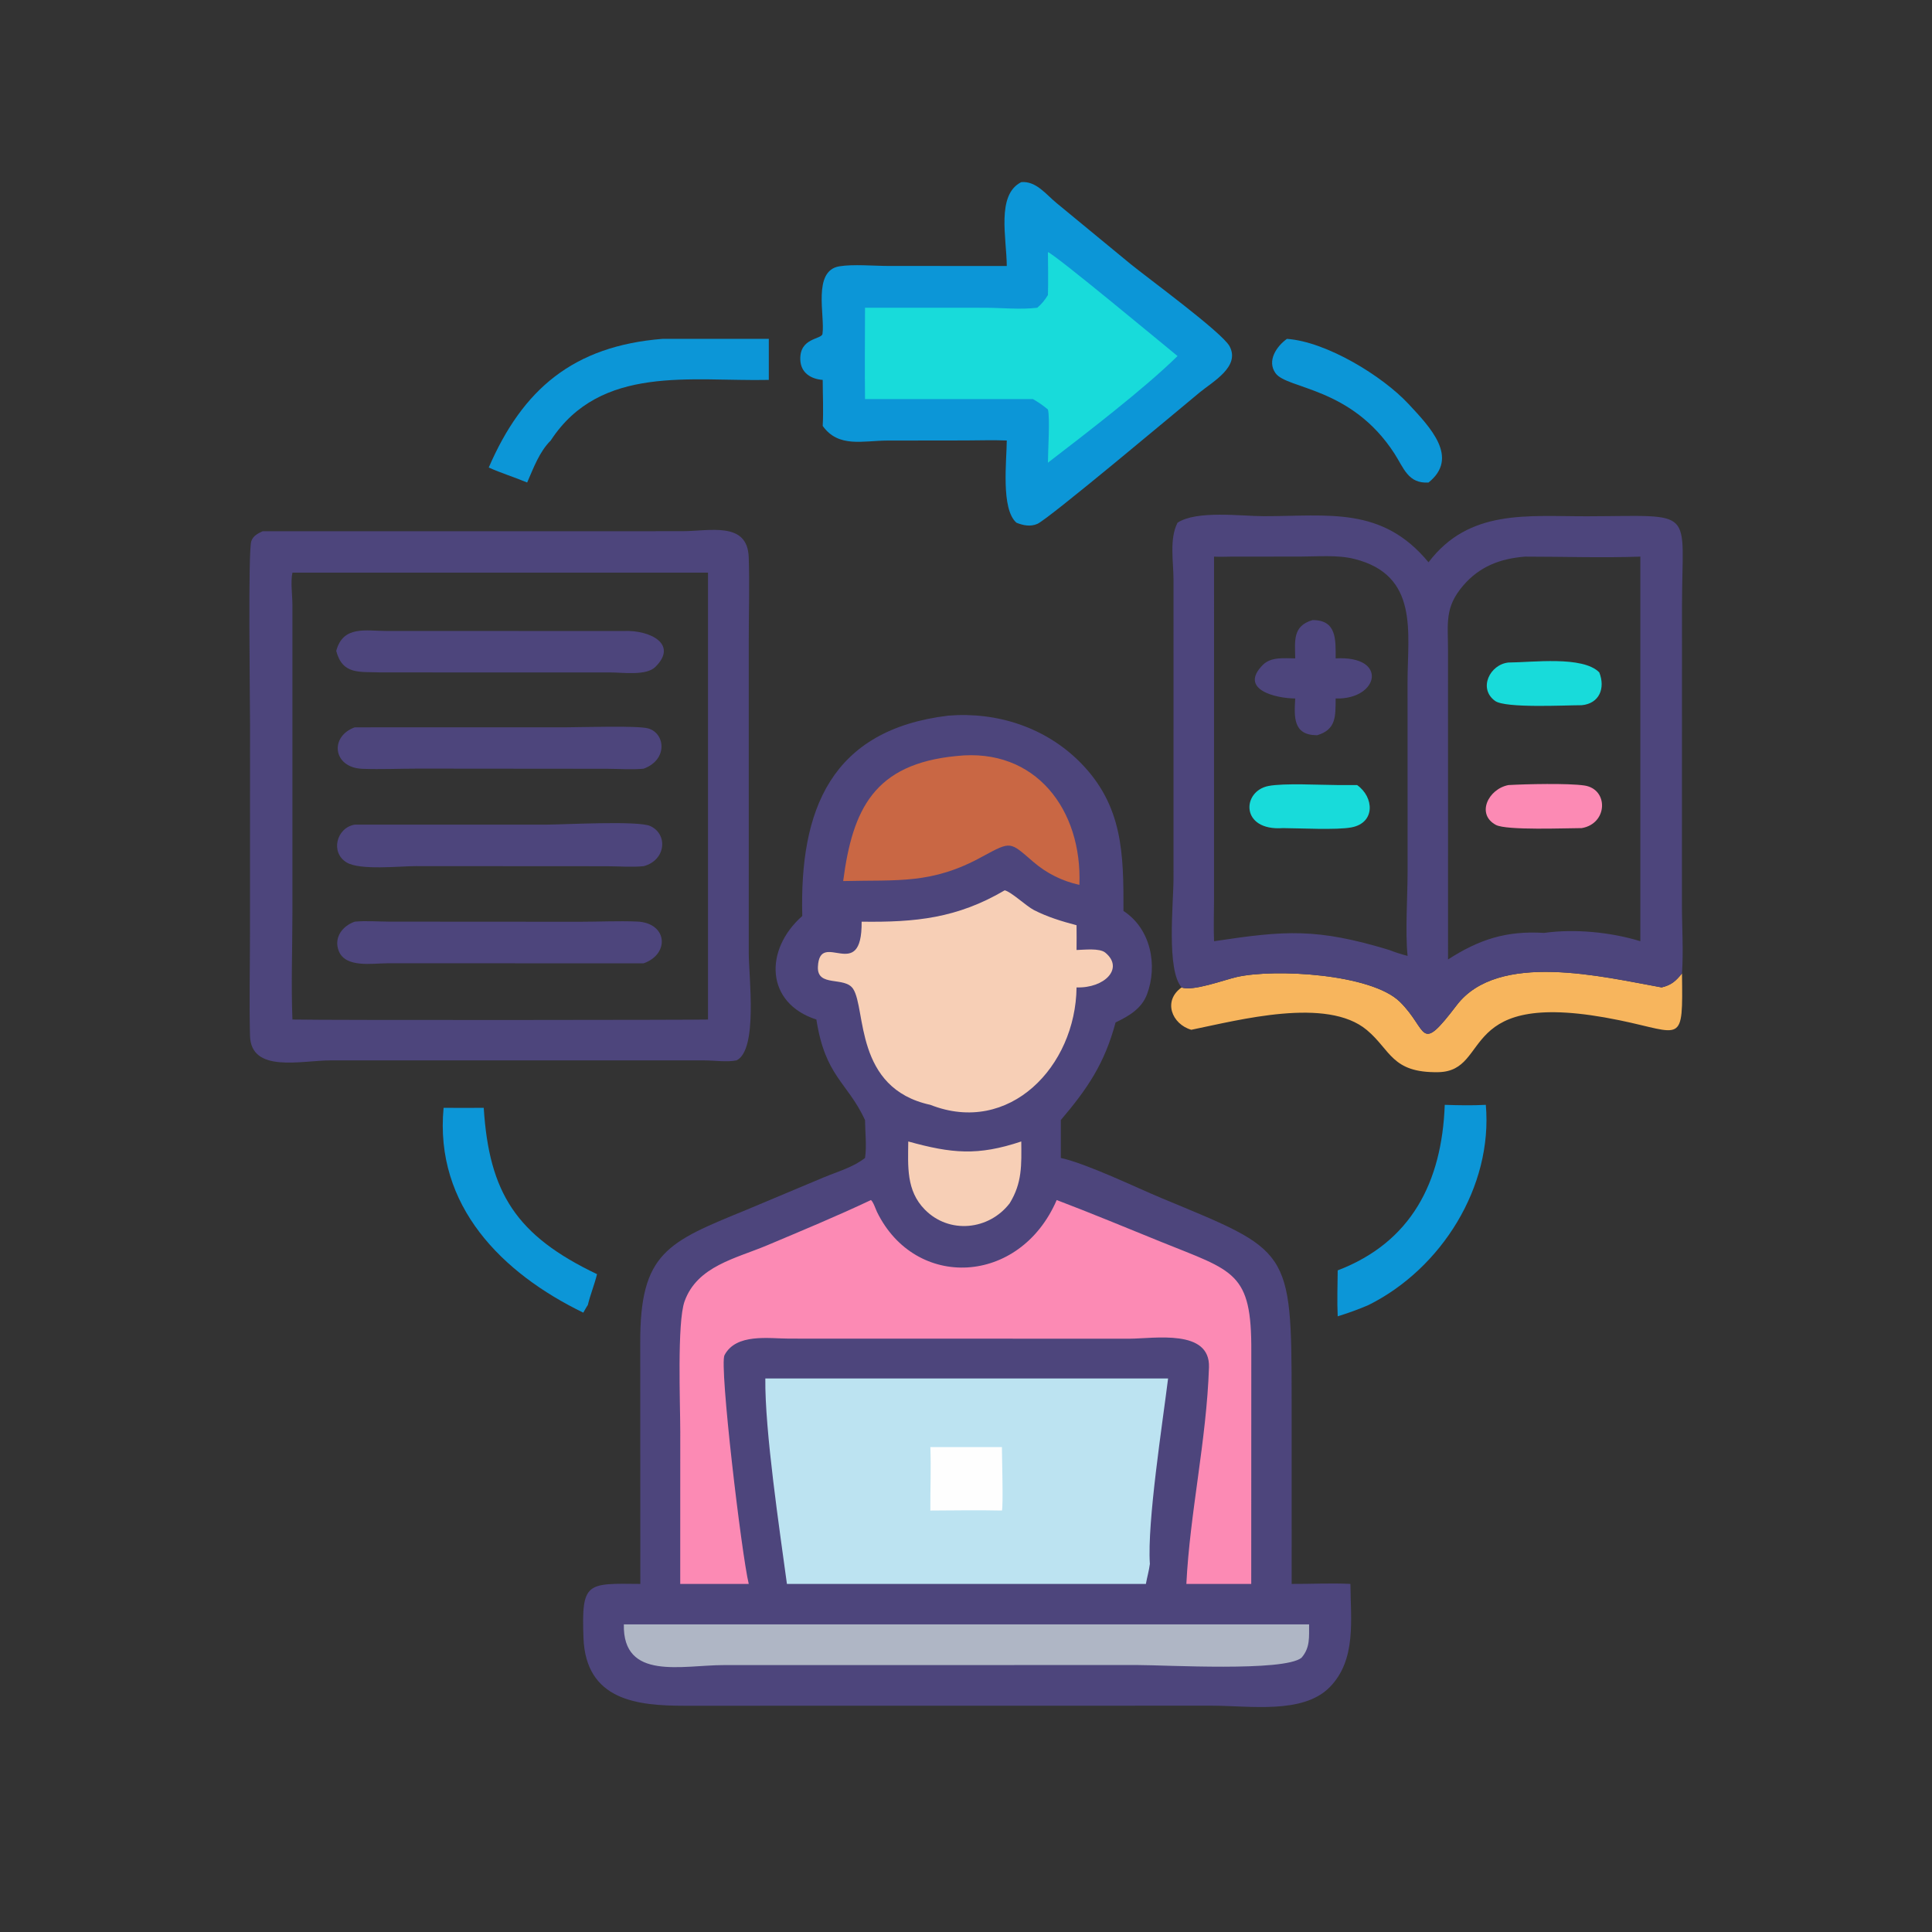
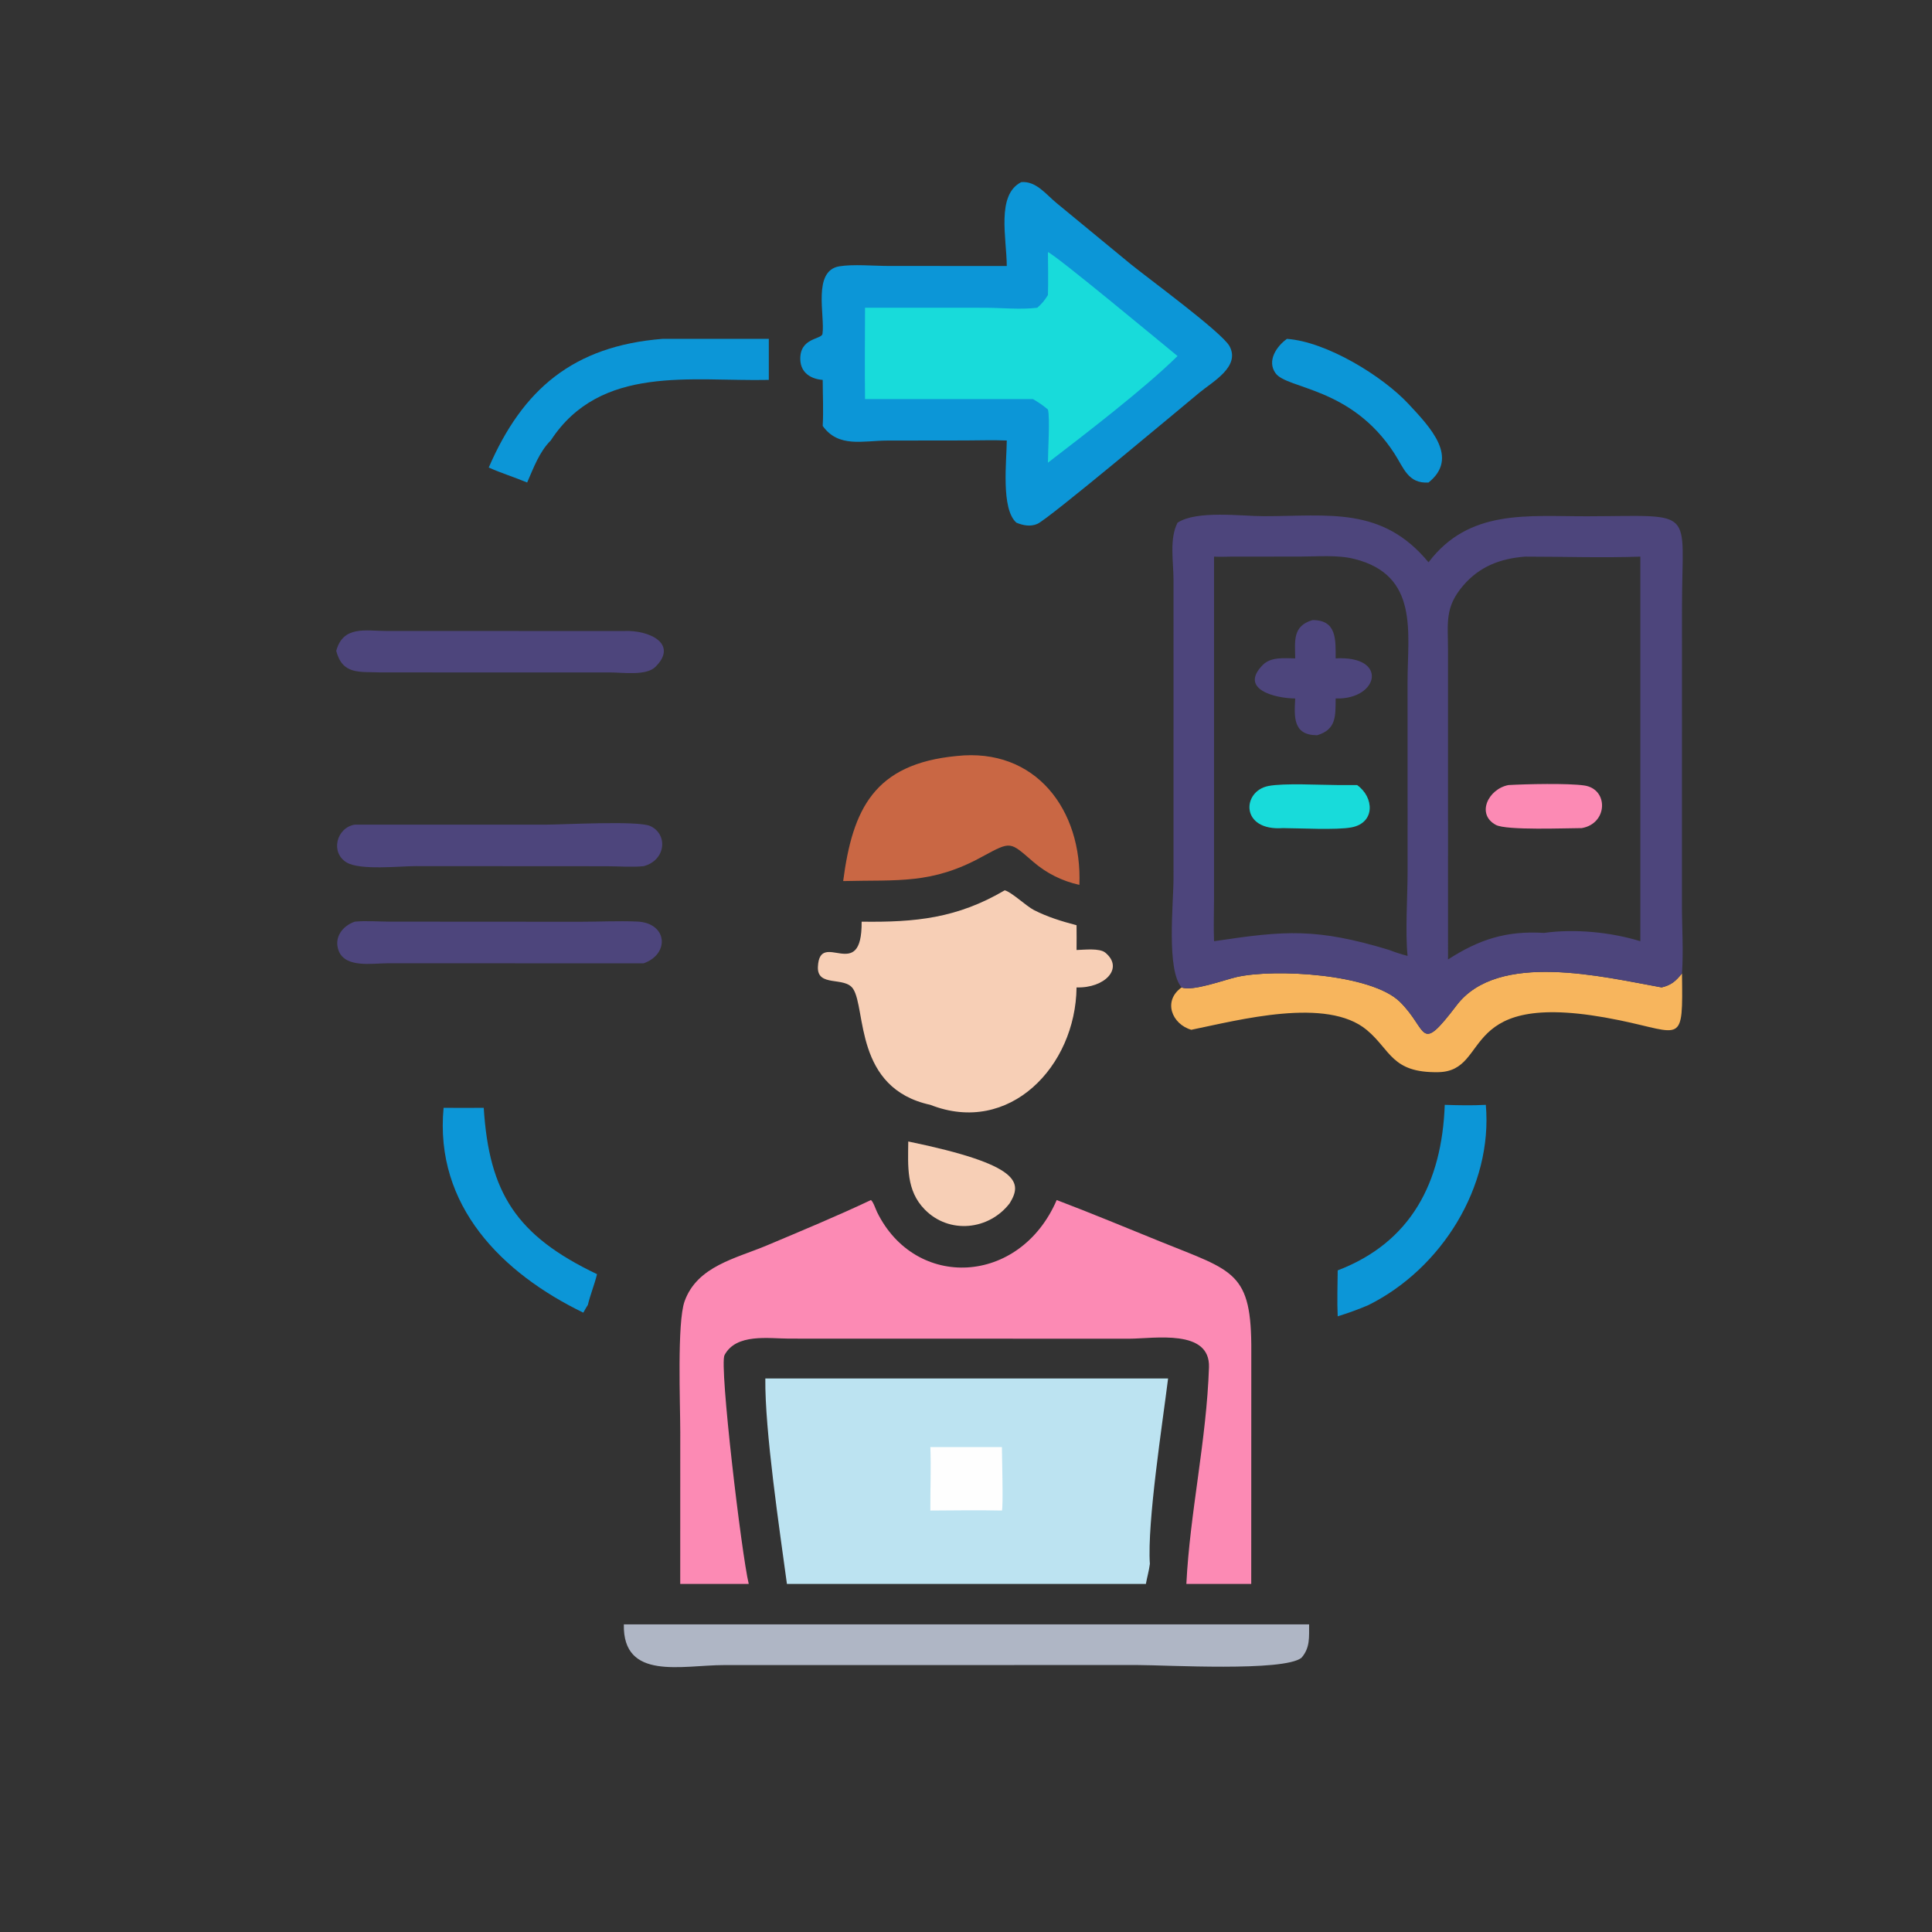
<svg xmlns="http://www.w3.org/2000/svg" width="512" height="512">
  <rect width="100%" height="100%" fill="#333333" stroke="none" />
  <path fill="#0C96D7" d="M341.048 89.804C351.546 90.549 366.373 99.643 373.277 107.058C379.05 113.258 386.79 121.287 378.574 127.871C373.169 128.222 372.017 124.029 369.539 120.195C358.089 102.481 341.088 103.172 338.029 98.9C335.681 95.621 338.307 91.776 341.048 89.804Z" />
  <path fill="#0C96D7" d="M117.557 293.584C121.102 293.633 124.649 293.595 128.194 293.584C129.624 316.158 136.82 327.45 158.217 337.666C157.553 340.426 156.44 343.067 155.778 345.855C155.338 346.473 154.971 347.211 154.584 347.868C133.114 337.46 115.107 319.599 117.557 293.584Z" />
  <path fill="#0C96D7" d="M382.874 292.794C386.528 292.916 390.106 292.989 393.759 292.794C395.647 314.523 381.952 336.255 362.655 345.855C359.99 347.006 357.278 347.978 354.506 348.837C354.309 344.804 354.474 340.705 354.506 336.665C373.964 329.215 382.123 313.343 382.874 292.794Z" />
  <path fill="#0C96D7" d="M175.53 89.804L203.743 89.804L203.743 100.678C183.222 101.138 159.172 96.503 145.947 116.738C142.905 119.773 141.399 124.006 139.701 127.871C136.339 126.46 132.859 125.396 129.522 123.9C138.484 103.188 151.88 91.713 175.53 89.804Z" />
  <path fill="#F7B55D" d="M313.144 261.673C316.016 262.814 324.458 259.668 327.768 258.916C337.728 256.654 363.411 258.057 370.98 265.491C378.591 272.965 375.937 279.651 386.034 266.399C397.021 251.979 424.747 258.881 440.349 261.673C442.974 261.036 444.072 260.01 445.745 257.971C446 277.108 445.942 273.833 429.205 270.385C385.338 261.345 395.761 283.898 381.127 284.137C368.773 284.339 368.603 278.296 362.217 272.96C351.643 264.124 328.417 270.31 315.711 272.905C310.548 271.409 308.104 265.246 313.144 261.673Z" />
  <path fill="#0C96D7" d="M270.649 48.266C274.618 47.926 277.21 51.542 280.043 53.848L299.577 69.942C303.999 73.564 323.863 88.087 325.84 91.748C328.764 97.161 321.343 101.167 317.913 104.006C312.038 108.869 277.92 137.51 274.92 138.828C273.07 139.641 271.16 139.246 269.37 138.525C265.195 134.894 266.788 122.035 266.805 116.738C263.16 116.586 259.467 116.721 255.816 116.726L235.147 116.754C228.737 116.766 222.193 118.758 218.024 112.868C218.249 108.848 218.037 104.71 218.024 100.678C214.9 100.447 212.21 98.81 212.089 95.321C211.885 89.428 217.744 90.003 217.966 88.471C218.66 83.667 215.266 71.777 222.413 70.58C226.064 69.969 231.666 70.478 235.531 70.481L266.805 70.491C266.772 63.141 263.969 51.616 270.649 48.266Z" />
  <path fill="#18DBDA" d="M277.712 66.814C279.765 67.557 308.131 91.158 312.058 94.357C303.287 102.993 287.587 115.03 277.712 122.616C277.709 119.557 278.301 110.771 277.712 108.523C276.442 107.461 275.159 106.567 273.717 105.754L229.24 105.754C229.139 97.691 229.23 89.618 229.24 81.554L260.982 81.558C265.501 81.563 270.427 82.1 274.881 81.554C276.071 80.568 276.906 79.498 277.712 78.189C277.828 74.403 277.736 70.602 277.712 66.814Z" />
  <path fill="#4D457C" d="M312.058 138.525C317.169 135.168 328.929 136.797 334.978 136.794C352.121 136.787 366.283 134.126 378.574 149.015C389.345 134.808 404.796 136.858 420.66 136.818C449.845 136.743 445.745 134.227 445.745 160.792L445.73 239.546C445.718 245.616 446.162 251.931 445.745 257.971C444.072 260.01 442.974 261.036 440.349 261.673C424.747 258.881 397.021 251.979 386.034 266.399C375.937 279.651 378.591 272.965 370.98 265.491C363.411 258.057 337.728 256.654 327.768 258.916C324.458 259.668 316.016 262.814 313.144 261.673C309.068 257.061 310.99 239.452 310.995 232.695L310.992 153.629C310.993 148.924 309.842 142.812 312.058 138.525ZM326.174 147.514C324.689 147.555 323.221 147.583 321.736 147.514L321.729 238.281C321.729 241.983 321.581 245.738 321.736 249.433L322.066 249.386C340.594 246.593 348.979 245.928 368.181 251.759C369.787 252.384 371.352 252.902 373.025 253.32C372.371 246.984 373.03 237.552 373.026 230.915L373.016 180.624C373.015 167.664 376.116 152.453 358.946 148.133C354.462 147.004 349.214 147.496 344.606 147.498L326.174 147.514ZM404.169 147.514C397.591 148.022 392.099 150.101 387.729 155.219C382.806 160.985 383.736 165.092 383.737 172.285L383.744 254.264C392.045 248.937 399.178 246.619 409.184 247.231C417.279 246.096 426.904 247.025 434.707 249.433L434.707 147.514C424.577 147.866 414.315 147.509 404.169 147.514Z" />
-   <path fill="#18DBDA" d="M399.778 175.572C406.046 175.553 419.46 173.739 423.827 178.194C425.475 182.364 423.872 186.442 419.177 186.887C414.774 186.887 398.958 187.742 396.212 185.752C391.661 182.454 394.857 176.056 399.778 175.572Z" />
  <path fill="#FC8AB4" d="M399.778 208.047C404.456 207.784 415.507 207.531 419.85 208.16C426.339 209.101 426.128 218.265 419.177 219.456C415.175 219.453 399.223 220.12 396.419 218.609C391.133 215.761 394.421 209.058 399.778 208.047Z" />
  <path fill="#18DBDA" d="M354.506 208.047L359.648 208.047C364.175 211.265 364.508 218.053 358.172 219.262C354.252 220.011 344.439 219.48 339.986 219.456C328.681 220.272 329.078 209.682 336.138 208.296C340.245 207.49 349.904 208.033 354.506 208.047Z" />
  <path fill="#4D457C" d="M347.847 164.329C354.271 164.307 353.962 169.492 353.963 174.478C368.07 173.685 365.363 185.48 353.963 185.104C353.905 189.739 354.188 193.308 349.085 194.841L348.864 194.84C342.651 194.755 342.971 189.984 343.247 185.104C338.078 185.076 328.213 182.725 334.655 176.217C336.846 174.004 340.387 174.455 343.247 174.478C343.178 169.793 342.52 165.886 347.847 164.329Z" />
-   <path fill="#4D457C" d="M69.608 140.783L180.726 140.772C188.117 140.769 198.087 138.089 198.42 147.68C198.666 154.736 198.438 161.866 198.431 168.93L198.428 252.537C198.428 258.807 200.9 278.188 195.204 281.008C192.608 281.52 189.411 281.029 186.731 281.018L87.573 281.014C79.897 281.015 66.493 284.49 66.251 274.46C66.033 265.384 66.247 256.245 66.249 247.163L66.264 192.159C66.265 185.813 65.699 145.918 66.6 143.399C67.109 141.979 68.319 141.382 69.608 140.783ZM77.497 151.753C76.973 154.258 77.487 157.676 77.492 160.283L77.493 241.763C77.491 251.192 77.127 260.772 77.497 270.187C87.403 270.404 187.382 270.296 187.629 270.187L187.629 151.753L77.497 151.753Z" />
-   <path fill="#4D457C" d="M94.008 192.752L150.387 192.738C154.147 192.738 169.019 192.235 171.815 193.046C176.272 194.339 177.074 201.31 170.568 203.714C167.437 204.017 164.075 203.748 160.919 203.736L110.779 203.693C105.888 203.697 100.947 203.924 96.062 203.747C88.207 203.463 87.267 195.192 94.008 192.752Z" />
  <path fill="#4D457C" d="M165.325 167.222C172.191 166.919 179.827 170.674 173.664 176.757C171.258 179.132 165.005 178.207 161.944 178.206L100.813 178.194C95.26 177.974 90.767 178.882 89.104 172.492C90.939 165.684 96.936 167.218 102.543 167.215L165.325 167.222Z" />
  <path fill="#4D457C" d="M94.008 218.538L144.466 218.541C149.248 218.54 169.086 217.414 172.334 218.912C177.073 221.097 176.485 227.971 170.568 229.548C167.424 229.857 164.03 229.566 160.86 229.563L110.195 229.533C105.998 229.531 95.423 230.701 91.871 228.567C87.458 225.916 89.189 219.327 94.008 218.538Z" />
  <path fill="#4D457C" d="M94.008 244.253C96.971 243.956 100.259 244.238 103.251 244.243L153.666 244.274C158.691 244.271 163.775 244.015 168.79 244.217C176.945 244.546 177.529 252.85 170.568 255.286L102.594 255.28C98.772 255.282 91.568 256.575 89.781 252.035C88.387 248.495 90.718 245.4 94.008 244.253Z" />
-   <path fill="#4D457C" d="M251.323 189.649C264.233 188.602 277.085 192.759 286.295 202.067C297.635 213.528 297.76 226.349 297.732 241.418C304.987 246.113 306.856 255.845 303.963 263.521C302.526 267.333 299.112 269.3 295.641 270.954C292.74 281.836 288.15 288.58 281.127 296.819L281.127 306.869C288.239 308.465 300.895 314.632 307.876 317.537C341.679 331.606 342.308 330.567 342.297 370.79L342.305 419.755C347.489 419.789 352.702 419.486 357.877 419.755C357.918 429.124 359.558 439.893 352.337 447.173C345.202 454.366 331.044 452.012 321.077 452.025L260.408 452.034L181.45 452.044C169.002 452.04 155.221 450.711 154.621 433.979C154.091 419.18 155.466 419.612 169.693 419.755L169.669 355.898C169.588 331.898 176.944 329.173 197.904 320.579L218.363 311.991C222.027 310.466 226.077 309.355 229.24 306.869C229.722 303.79 229.264 299.974 229.24 296.819C224.506 286.668 218.72 285.363 216.349 270.187C202.855 265.844 202.449 251.725 212.612 242.746C211.866 214.639 220.186 193.384 251.323 189.649Z" />
-   <path fill="#F7CFB6" d="M240.699 302.502C252.216 305.684 259.112 306.361 270.649 302.502C270.704 308.696 270.918 313.455 267.576 318.88C262.115 325.997 251.574 327.155 245.074 320.539C240.107 315.484 240.641 309.064 240.699 302.502Z" />
+   <path fill="#F7CFB6" d="M240.699 302.502C270.704 308.696 270.918 313.455 267.576 318.88C262.115 325.997 251.574 327.155 245.074 320.539C240.107 315.484 240.641 309.064 240.699 302.502Z" />
  <path fill="#C96744" d="M253.489 200.352C274.464 198.047 286.846 214.648 286.048 234.504C281.469 233.48 277.406 231.471 273.841 228.406C267.579 223.021 268.06 222.838 260.408 226.964C246.96 234.422 237.871 233.123 223.449 233.492C225.937 214.446 231.641 202.443 253.489 200.352Z" />
  <path fill="#AFB6C5" d="M165.325 430.48L346.925 430.48C346.891 433.833 347.252 436.629 344.902 439.334C340.179 443.068 309.017 441.253 301.466 441.251L191.823 441.265C180.8 441.272 165.016 445.486 165.325 430.48Z" />
  <path fill="#F7CFB6" d="M266.251 235.947C267.979 236.316 271.956 240.126 274.006 241.175C277.628 243.027 281.386 244.165 285.297 245.197C285.34 247.382 285.301 249.573 285.297 251.759C287.28 251.715 291.375 251.195 292.912 252.456C297.978 256.613 292.71 261.935 285.297 261.673C285.071 282.616 267.473 301.029 246.553 292.794C226.354 288.42 229.579 267.38 226.084 262.055C223.854 258.656 216.497 261.727 216.754 256.208C217.227 246.053 228.498 260.938 228.342 244.253C242.603 244.445 253.637 243.358 266.251 235.947Z" />
  <path fill="#BCE3F1" d="M202.82 365.307L309.555 365.307C308.123 376.912 303.977 403.454 304.728 414.448C304.514 416.213 303.984 417.993 303.674 419.755L208.543 419.755C206.606 405.433 202.661 379.127 202.82 365.307Z" />
  <path fill="#FEFEFE" d="M246.553 383.497L265.519 383.497C265.517 385.732 265.903 399.397 265.519 400.311C259.209 400.173 252.865 400.277 246.553 400.311C246.51 394.708 246.765 389.097 246.553 383.497Z" />
  <path fill="#FC8AB4" d="M280.036 318.024C289.296 321.534 298.435 325.356 307.614 329.071C327.055 336.94 331.741 337.001 331.607 358.232L331.59 419.755L314.398 419.755C315.326 400.924 319.739 381.774 320.392 362.352C320.735 352.125 305.966 354.734 299.375 354.769L209.139 354.747C203.73 354.736 195.09 353.279 191.999 359.136C190.574 361.834 196.528 411.973 198.425 419.755L180.268 419.755L180.277 379.511C180.278 372.087 179.401 350.51 181.419 344.866C184.764 335.512 195.069 333.493 203.285 330.026C212.509 326.133 221.759 322.304 230.812 318.024C231.455 318.538 232.049 320.43 232.433 321.212C242.591 341.919 270.257 340.687 280.036 318.024Z" />
</svg>